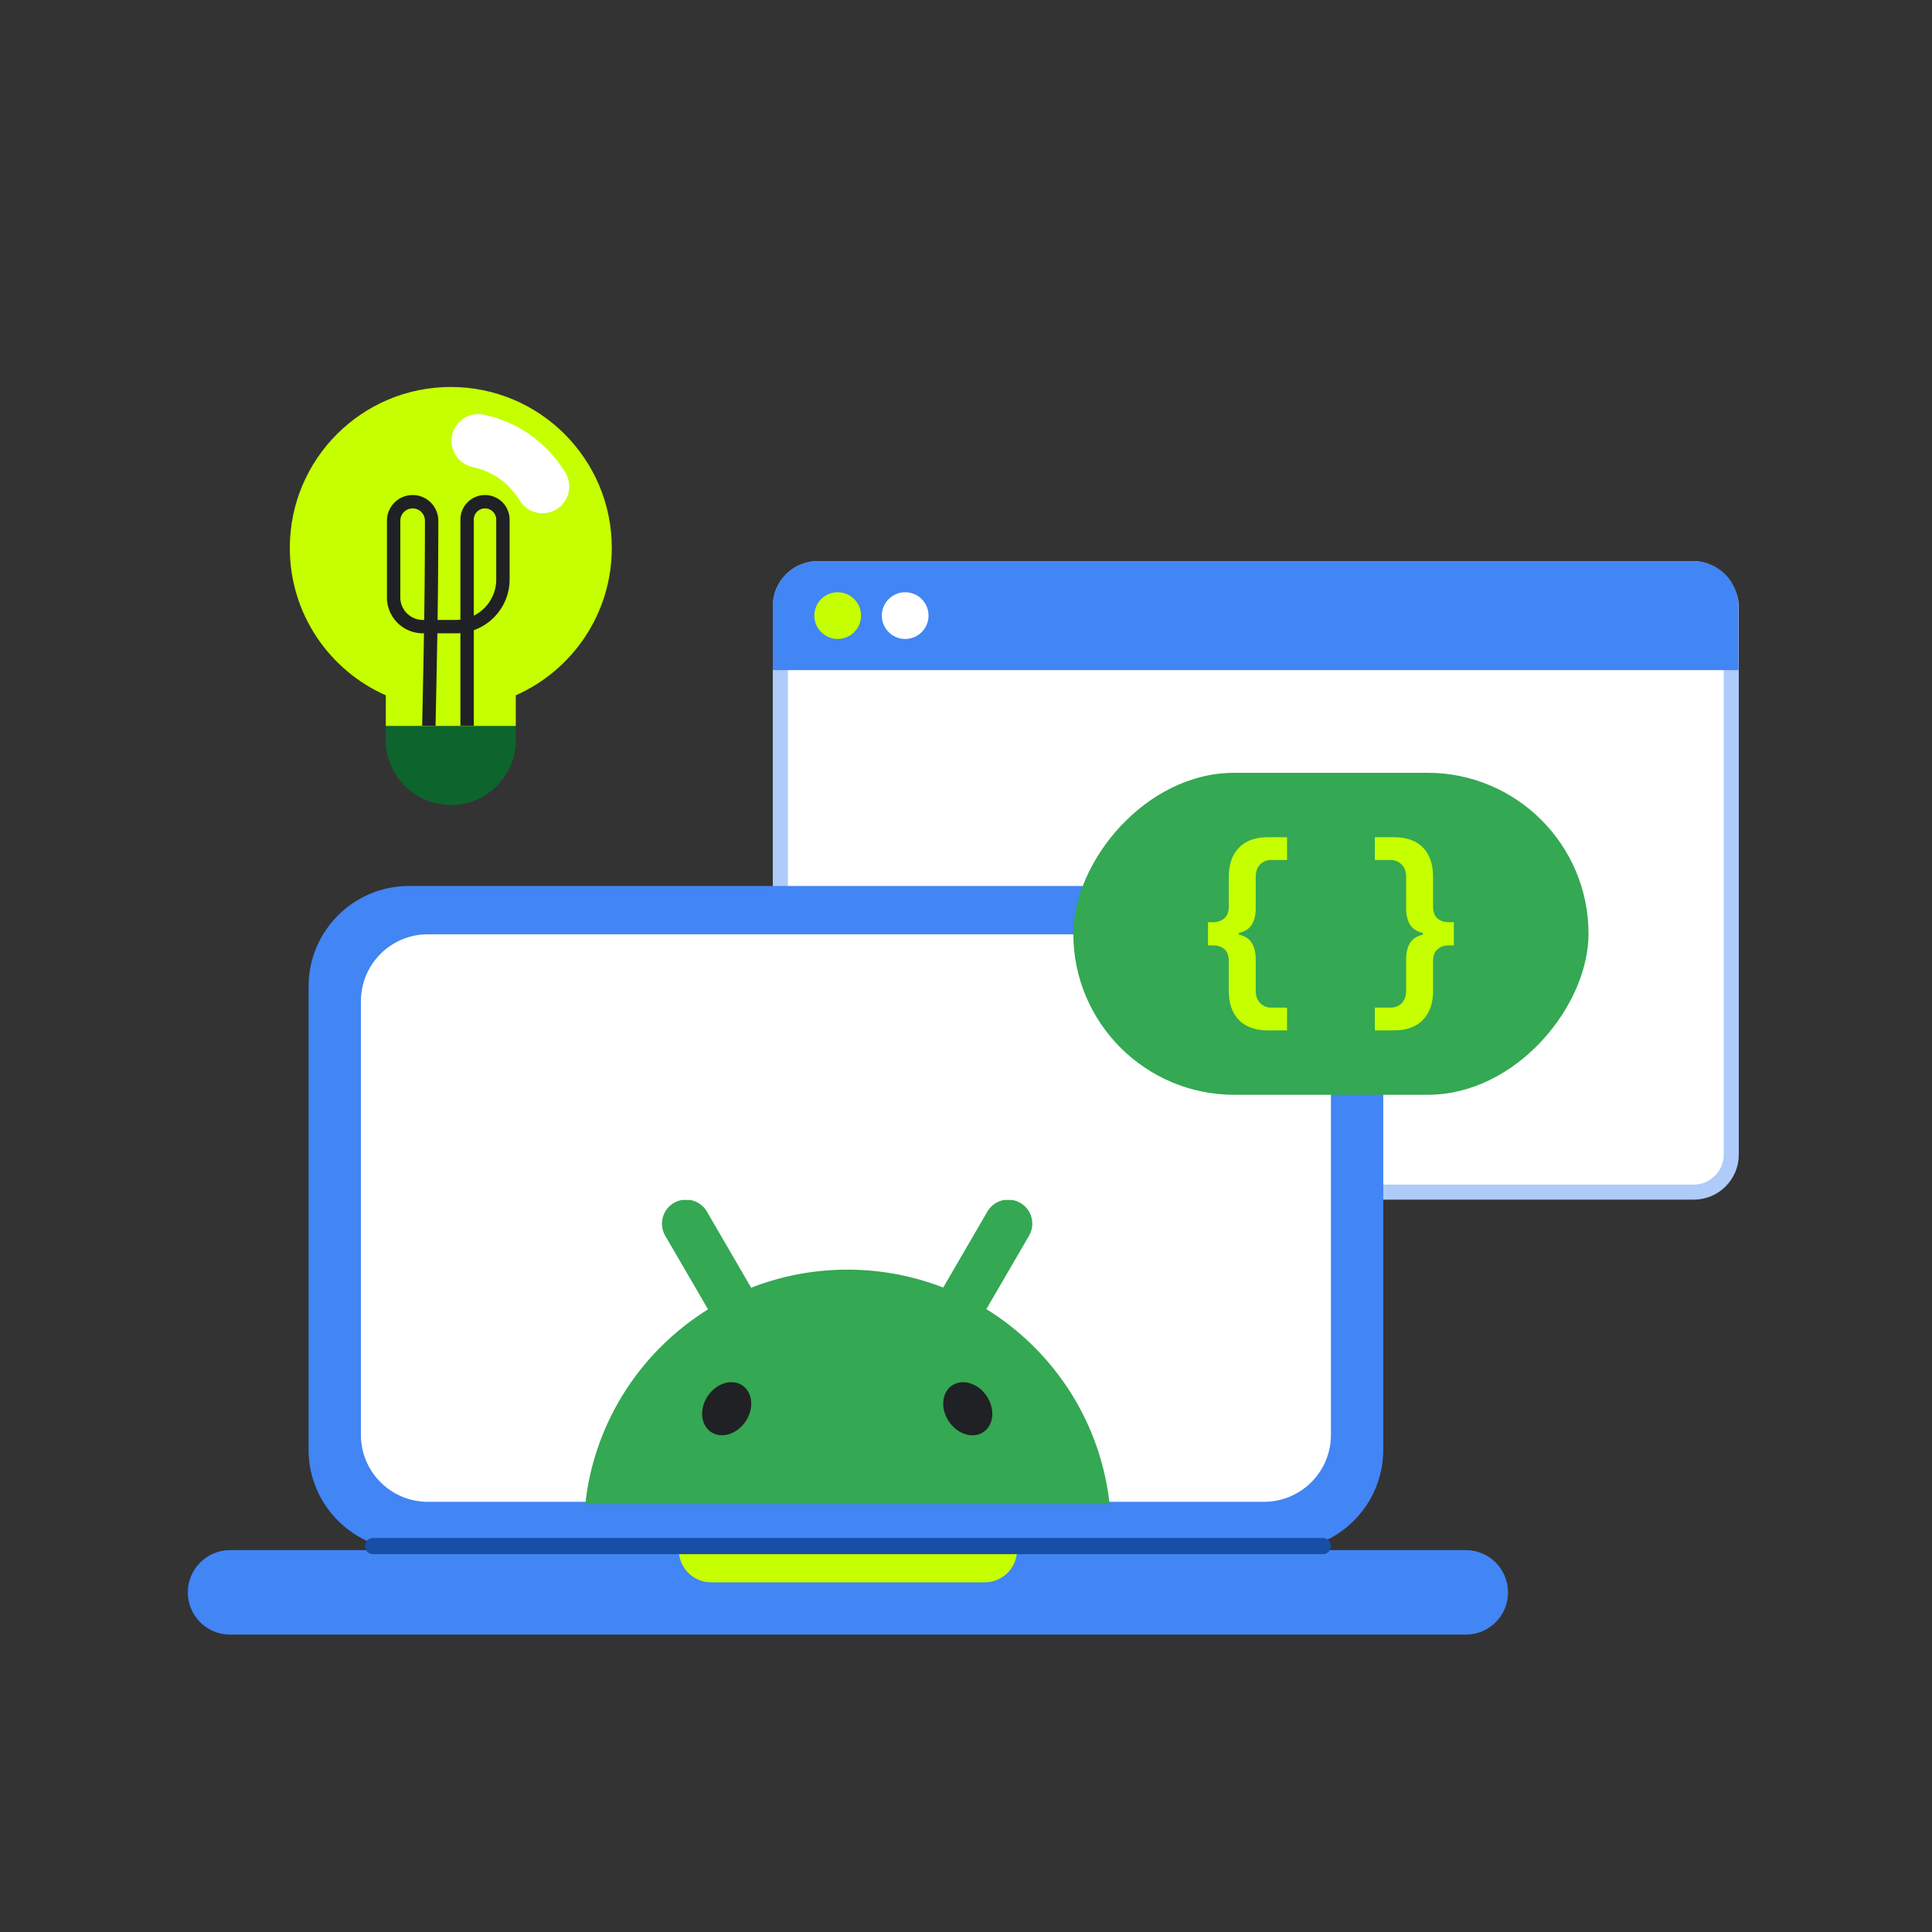
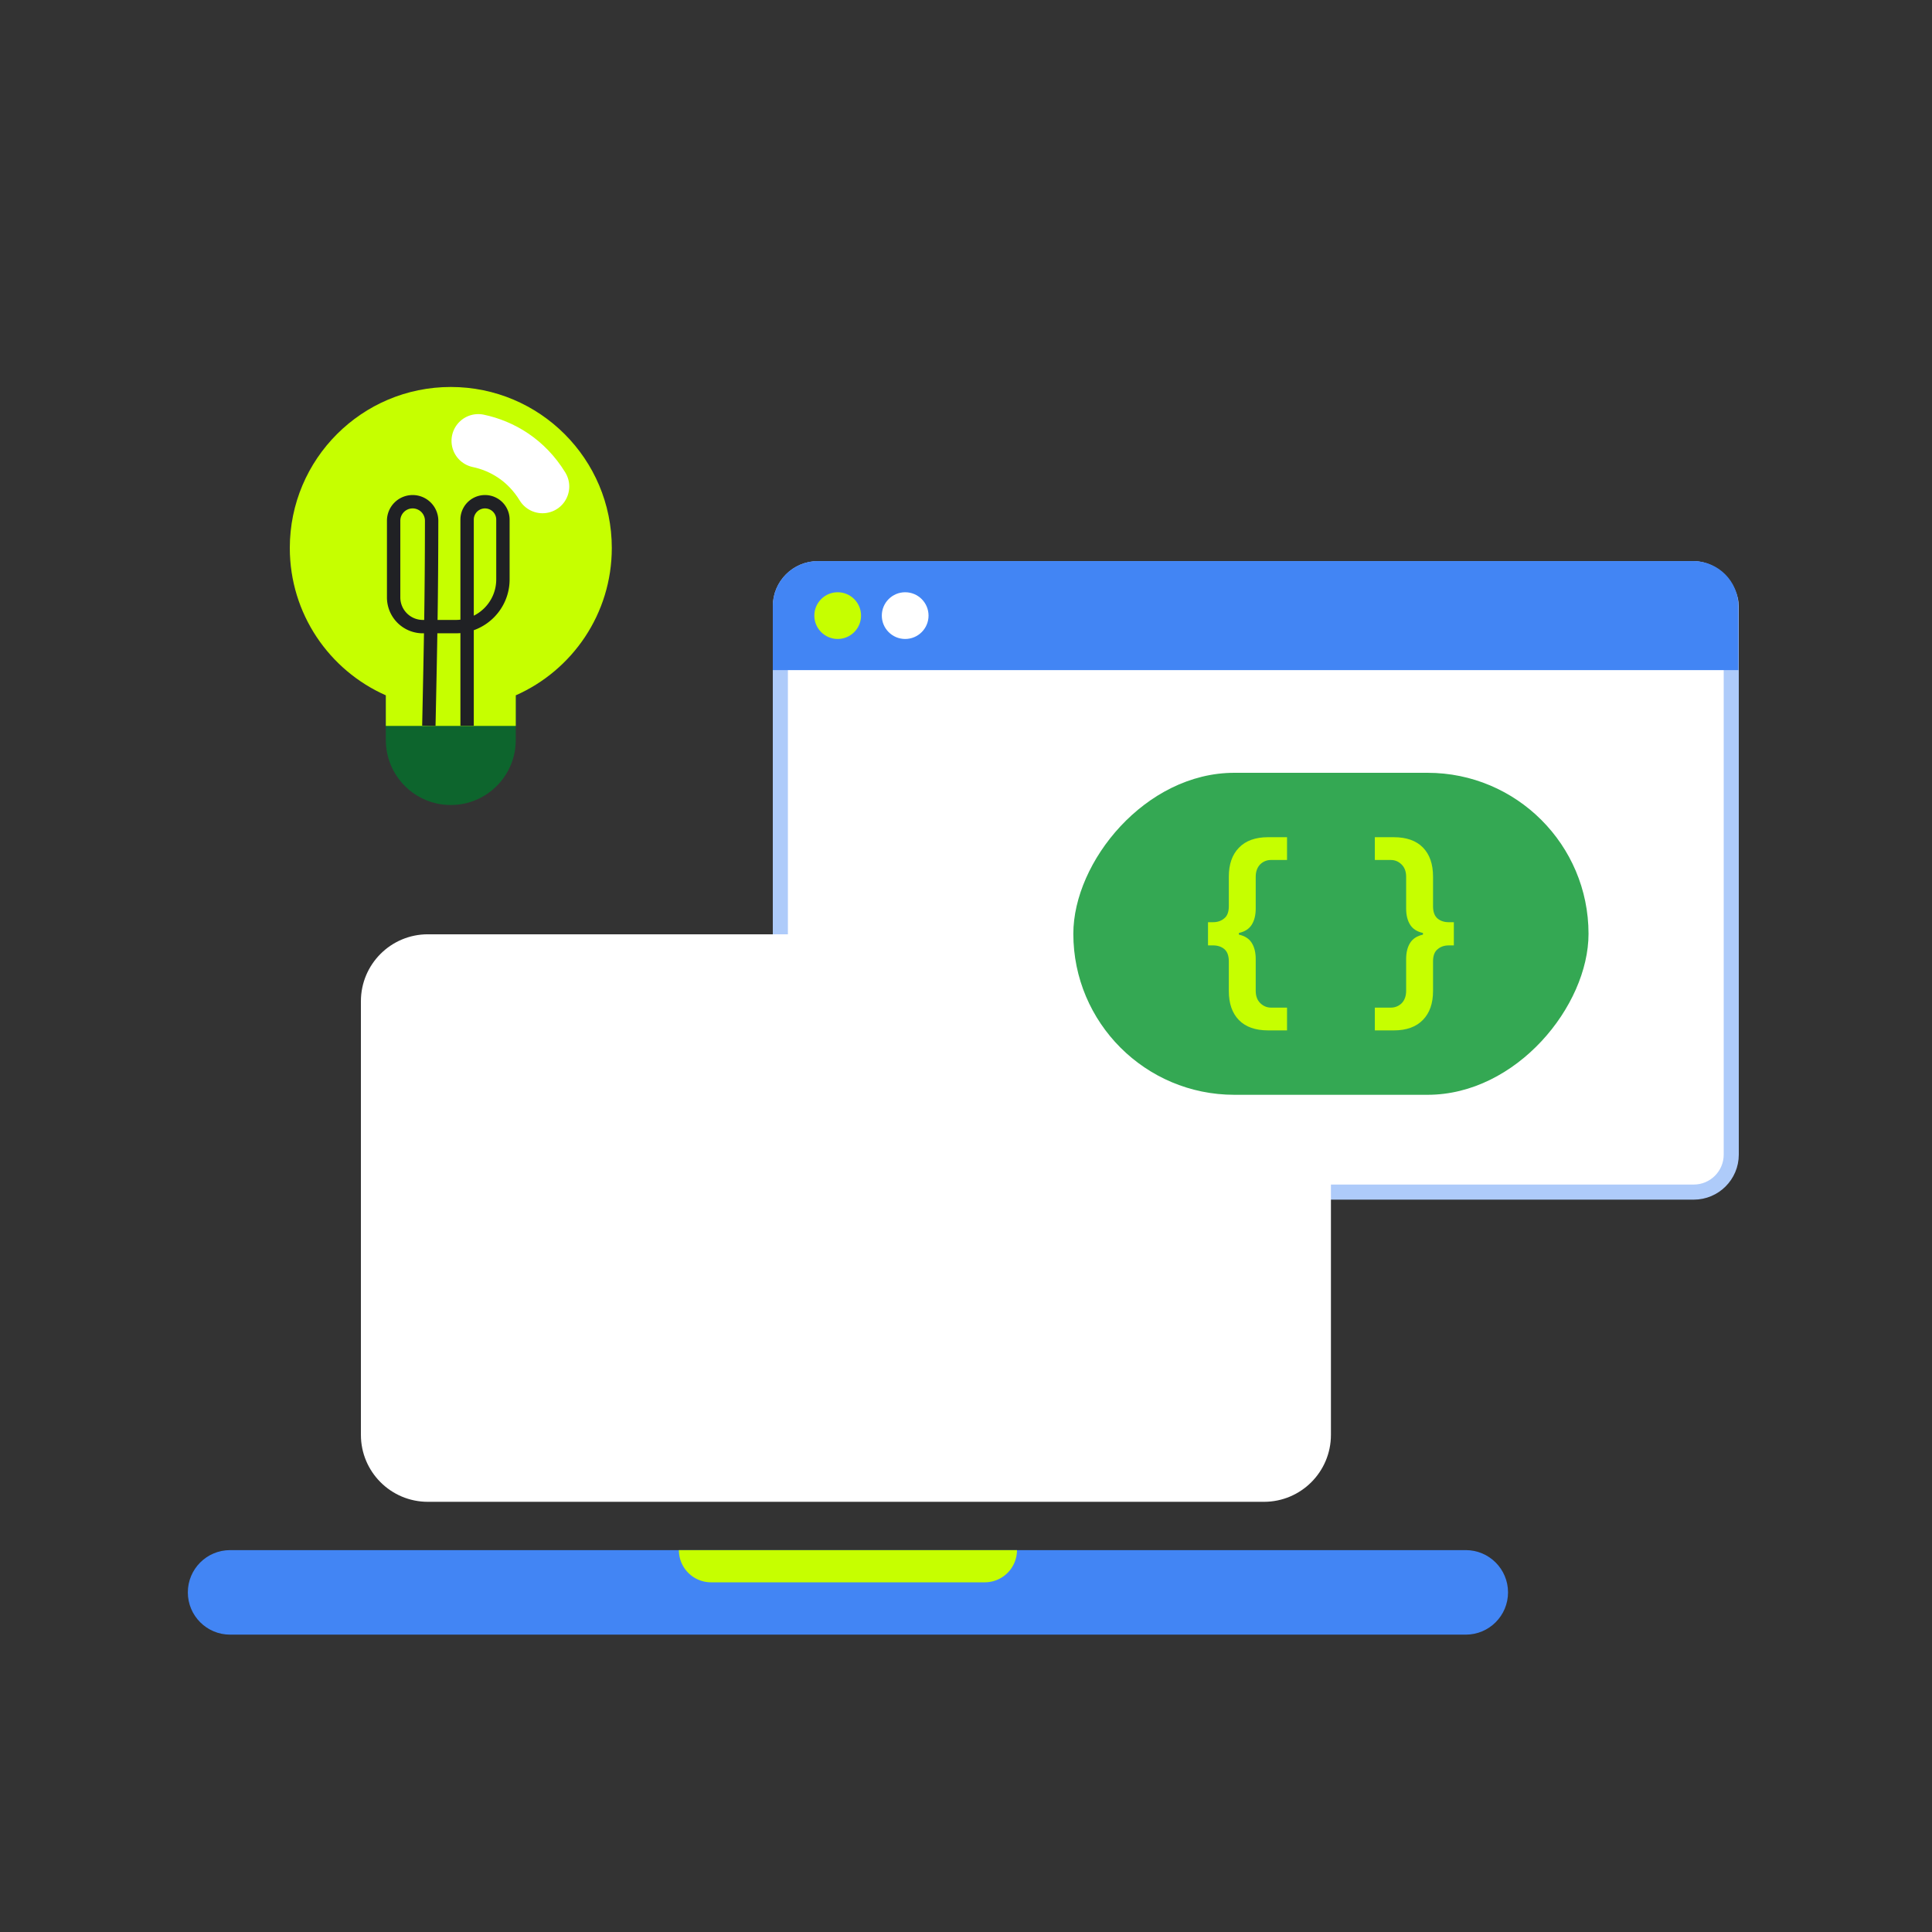
<svg xmlns="http://www.w3.org/2000/svg" width="480" height="480" fill="none">
  <rect width="100%" height="100%" fill="#333333" stroke="none" />
  <rect width="236.25" height="154.894" x="193.875" y="141.279" fill="#fff" stroke="#AECBFA" stroke-width="3.75" rx="9.319" />
  <path fill="#4285F4" d="M192 150.598c0-6.182 5.012-11.194 11.194-11.194h217.513c6.182 0 11.194 5.012 11.194 11.194v15.892H192v-15.892Z" />
  <circle cx="208.122" cy="152.947" r="5.804" fill="#C6FF00" />
  <circle cx="224.889" cy="152.947" r="5.804" fill="#fff" />
-   <path fill="#4285F4" d="M343.666 245.074c0-13.781-11.171-24.952-24.952-24.952H101.618c-13.78 0-24.952 11.171-24.952 24.952v115.095c0 13.781 11.172 24.953 24.952 24.953h217.096c13.781 0 24.952-11.172 24.952-24.953V245.074Z" />
  <path fill="#fff" d="M330.666 248.756c0-9.187-7.448-16.634-16.635-16.634h-207.73c-9.187 0-16.635 7.447-16.635 16.634v107.731c0 9.187 7.448 16.635 16.635 16.635h207.73c9.187 0 16.635-7.448 16.635-16.635V248.756Z" />
  <path fill="#4285F4" d="M374.666 395.622c0-5.799-4.701-10.5-10.5-10.5h-307c-5.799 0-10.5 4.701-10.5 10.5s4.701 10.5 10.5 10.5h307c5.799 0 10.5-4.701 10.5-10.5Z" />
  <path fill="#C6FF00" d="M252.666 385.122h-84a8 8 0 0 0 8 8h68a8 8 0 0 0 8-8Z" />
-   <path stroke="#174EA6" stroke-linecap="round" stroke-linejoin="round" stroke-width="4" d="M328.666 384.122h-236" />
  <g clip-path="url(#a)">
    <path fill="#34A853" d="M145.789 370.817a64.478 64.478 0 0 1 1.12-5.622 64.979 64.979 0 0 1 5.516-14.589 65.412 65.412 0 0 1 15.349-19.316 65.673 65.673 0 0 1 8.139-5.976c-.025-.041-.047-.085-.073-.126-1.313-2.264-2.63-4.524-3.944-6.787l-3.856-6.628c-.923-1.586-1.846-3.175-2.767-4.761a5.957 5.957 0 0 1-.336-5.318 5.92 5.92 0 0 1 2.453-2.808 6.058 6.058 0 0 1 2.548-.817 6.15 6.15 0 0 1 1.127.01 5.984 5.984 0 0 1 4.563 2.941c.923 1.585 1.847 3.175 2.767 4.76l3.855 6.629c1.314 2.263 2.631 4.523 3.945 6.786.143.247.289.494.431.744.2-.079.397-.158.597-.234a65.493 65.493 0 0 1 23.993-4.257 65.52 65.52 0 0 1 20.871 3.611c.759.263 1.508.542 2.25.833.133-.231.27-.462.403-.693 1.314-2.264 2.631-4.524 3.945-6.787l3.855-6.628c.924-1.586 1.847-3.175 2.767-4.761a5.973 5.973 0 0 1 5.69-2.95 5.96 5.96 0 0 1 2.548.816 5.964 5.964 0 0 1 2.076 2.061c.142.241.269.491.377.747a5.957 5.957 0 0 1-.336 5.318c-.924 1.586-1.847 3.175-2.767 4.761l-3.856 6.628c-1.314 2.263-2.631 4.523-3.944 6.787-.01.019-.023.038-.032.057a65.794 65.794 0 0 1 11.668 9.205 65.802 65.802 0 0 1 7.178 8.429 64.824 64.824 0 0 1 4.754 7.73 64.87 64.87 0 0 1 6.508 19.42c.045.263.086.529.127.791.146.947.27 1.9.375 2.859H145.424c.105-.959.229-1.912.375-2.859l-.01-.006Z" />
    <path fill="#202124" d="M176.669 355.796c-2.606-1.73-2.985-5.731-.846-8.938 2.139-3.206 5.985-4.403 8.591-2.673 2.606 1.729 2.985 5.731.846 8.937-2.139 3.206-5.985 4.403-8.591 2.674ZM235.72 353.133c-2.138-3.206-1.76-7.207.846-8.937 2.606-1.73 6.452-.533 8.591 2.674 2.139 3.206 1.76 7.207-.846 8.937-2.605 1.73-6.452.533-8.591-2.674Z" />
  </g>
  <rect width="128" height="80" fill="#34A853" rx="40" transform="matrix(-1 0 0 1 394.666 192)" />
  <path fill="#0D652D" d="M95.858 159.299h32.281v24.561c0 8.914-7.226 16.14-16.14 16.14-8.914 0-16.14-7.226-16.14-16.14v-24.561Z" />
  <path fill="#C6FF00" fill-rule="evenodd" d="M128.139 172.752C142.192 166.548 152 152.49 152 136.142c0-22.092-17.909-40-40-40s-40 17.908-40 40c0 16.347 9.807 30.404 23.858 36.609v7.602h32.281v-7.601Z" clip-rule="evenodd" />
  <path stroke="#202124" stroke-width="3.323" d="M106.547 180.315c.448-21.397.662-31.188.691-50.934a4.723 4.723 0 0 0-4.719-4.728 4.722 4.722 0 0 0-4.722 4.722v19.049a7.257 7.257 0 0 0 7.257 7.257h8.167c6.478 0 11.729-5.251 11.729-11.729v-14.848a4.451 4.451 0 0 0-8.902 0v51.211" />
  <path stroke="#fff" stroke-linecap="round" stroke-width="13.294" d="M118.823 109.529c5.958 1.257 11.958 4.796 15.96 11.338" />
  <path fill="#C6FF00" d="M346.272 256c3.168 0 5.587-.874 7.258-2.62 1.671-1.712 2.506-4.105 2.506-7.179v-7.336c0-1.433.383-2.446 1.149-3.04.731-.629 1.653-.943 2.767-.943h1.253v-5.764h-1.253c-1.114 0-2.036-.297-2.767-.891-.766-.629-1.149-1.659-1.149-3.092v-7.336c0-3.109-.835-5.52-2.506-7.231-1.671-1.712-4.09-2.568-7.258-2.568h-4.7v5.659h3.969c1.044 0 1.949.385 2.715 1.153.731.734 1.096 1.747 1.096 3.039v7.861c0 1.642.331 2.987.993 4.035.661 1.048 1.723 1.729 3.185 2.043v.42c-1.462.314-2.524.995-3.185 2.043-.662 1.048-.993 2.393-.993 4.035v7.86c0 1.293-.365 2.323-1.096 3.092-.766.734-1.671 1.1-2.715 1.1h-3.969V256h4.7ZM315.06 208c-3.167 0-5.587.874-7.258 2.62-1.671 1.712-2.506 4.105-2.506 7.179v7.336c0 1.433-.383 2.446-1.149 3.04-.731.629-1.653.943-2.767.943h-1.253v5.764h1.253c1.114 0 2.036.297 2.767.891.766.629 1.149 1.659 1.149 3.092v7.336c0 3.109.835 5.52 2.506 7.231 1.671 1.712 4.091 2.568 7.258 2.568h4.7v-5.659h-3.969c-1.044 0-1.949-.385-2.715-1.153-.731-.734-1.096-1.747-1.096-3.039v-7.861c0-1.642-.331-2.987-.993-4.035-.661-1.048-1.723-1.729-3.185-2.043v-.42c1.462-.314 2.524-.995 3.185-2.043.662-1.048.993-2.393.993-4.035v-7.86c0-1.293.365-2.323 1.096-3.092.766-.734 1.671-1.1 2.715-1.1h3.969V208h-4.7Z" />
  <defs>
    <clipPath id="a">
-       <path fill="#fff" d="M275.666 298.122H145.417v75.628h130.249z" />
-     </clipPath>
+       </clipPath>
  </defs>
</svg>